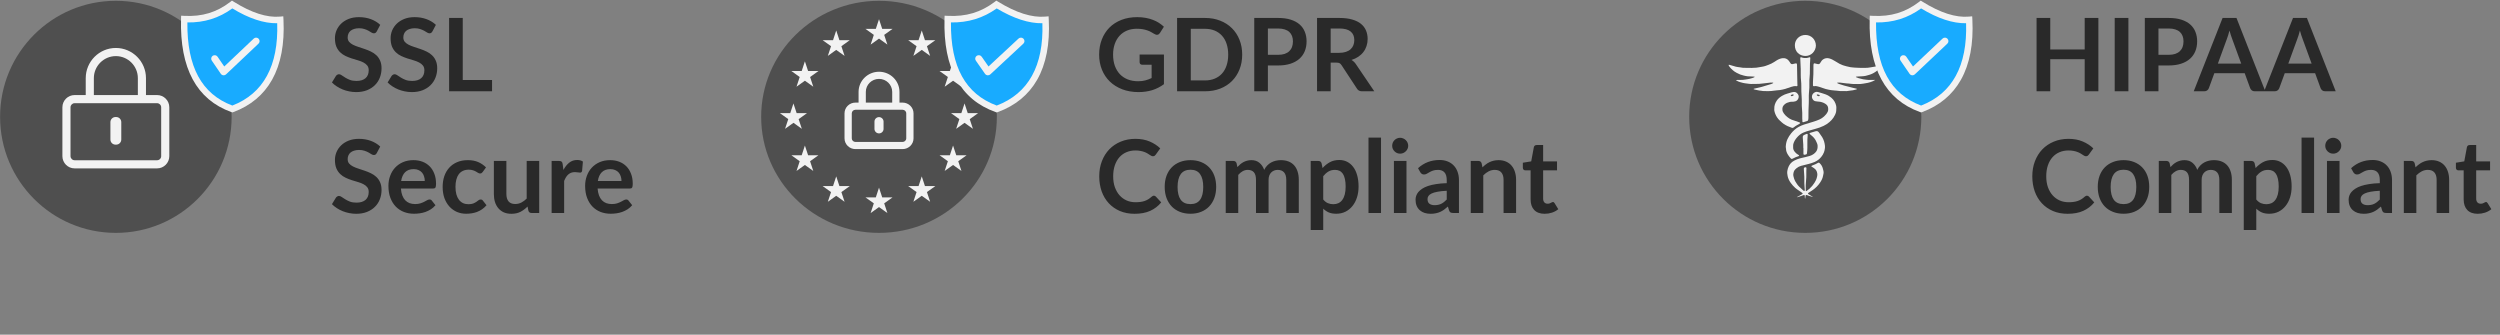
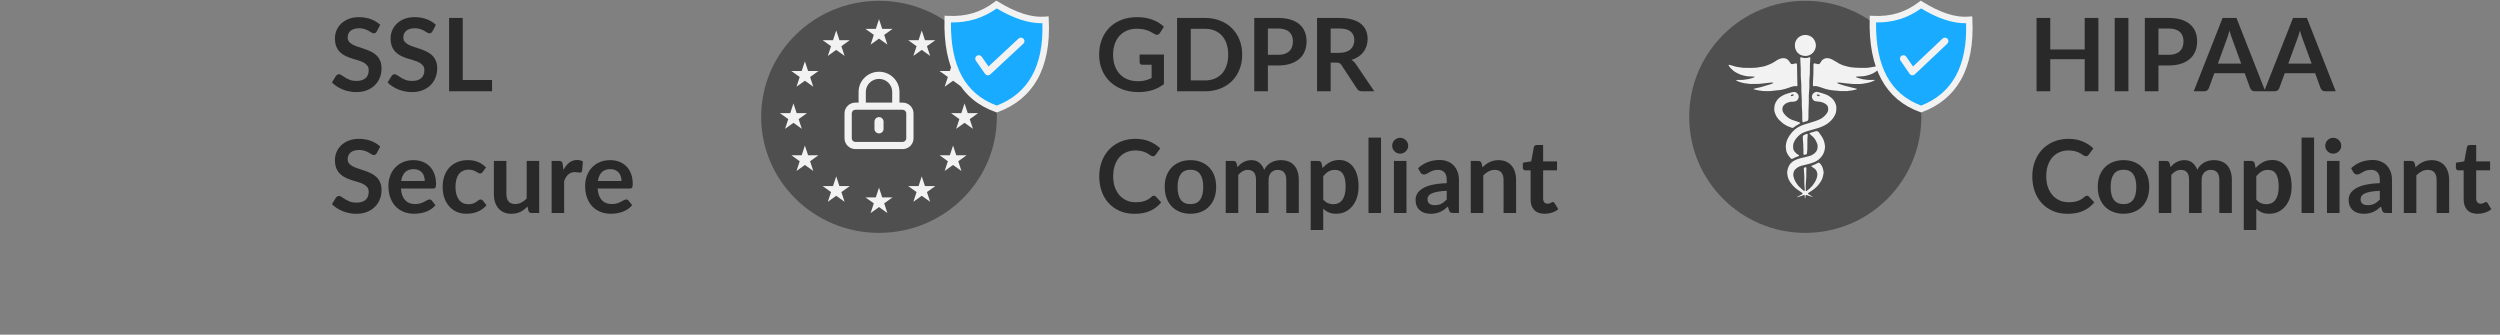
<svg xmlns="http://www.w3.org/2000/svg" width="493" height="66" viewBox="0 0 493 66" fill="none">
  <rect x="0" y="0" width="493" height="66" fill="#808080" stroke="none" />
  <g clip-path="url(#clip0_1128_1295)">
    <path d="M22.846 45.924C35.456 45.924 45.677 35.679 45.677 23.041C45.677 10.403 35.456 0.158 22.846 0.158C10.237 0.158 0.016 10.403 0.016 23.041C0.016 35.679 10.237 45.924 22.846 45.924Z" fill="#4F4F4F" />
    <path d="M30.987 18.746H28.786V15.412C28.786 12.129 26.121 9.459 22.846 9.459C19.571 9.459 16.907 12.13 16.907 15.412V18.746H14.706C13.385 18.746 12.305 19.829 12.305 21.153V30.798C12.305 32.121 13.385 33.205 14.706 33.205H30.985C32.306 33.205 33.387 32.121 33.387 30.798V21.153C33.388 19.829 32.307 18.746 30.987 18.746ZM18.508 15.412C18.508 13.015 20.455 11.064 22.846 11.064C25.238 11.064 27.185 13.015 27.185 15.412V18.746H18.508V15.412ZM31.787 30.798C31.787 31.232 31.421 31.599 30.987 31.599H14.706C14.272 31.599 13.906 31.232 13.906 30.798V21.153C13.906 20.718 14.272 20.351 14.706 20.351H30.985C31.419 20.351 31.785 20.718 31.785 21.153V30.798H31.787Z" fill="#F2F2F2" />
    <path d="M22.916 23.078H22.774C22.224 23.078 21.773 23.529 21.773 24.081V27.521C21.773 28.073 22.224 28.524 22.774 28.524H22.916C23.466 28.524 23.917 28.073 23.917 27.521V24.081C23.917 23.529 23.468 23.078 22.916 23.078Z" fill="#F2F2F2" />
    <path fill-rule="evenodd" clip-rule="evenodd" d="M45.784 0.894C49.325 3.109 52.525 4.157 55.27 3.91C55.751 13.482 52.169 19.136 45.821 21.497C39.69 19.288 36.065 13.878 36.334 3.765C39.558 3.932 42.72 3.244 45.784 0.894Z" fill="#18ABFF" />
    <path d="M45.822 22.176L45.607 22.098C38.775 19.637 35.443 13.463 35.701 3.748L35.718 3.094L36.364 3.127C39.854 3.307 42.726 2.437 45.4 0.386L45.745 0.121L46.114 0.352C49.585 2.524 52.647 3.507 55.213 3.275L55.867 3.216L55.901 3.878C56.139 8.654 55.384 12.64 53.655 15.725C51.991 18.693 49.428 20.837 46.038 22.097L45.822 22.176ZM36.952 4.424C36.861 13.167 39.765 18.535 45.816 20.816C51.956 18.435 54.929 12.977 54.666 4.582C52.063 4.632 49.096 3.653 45.816 1.661C43.189 3.569 40.276 4.478 36.952 4.424Z" fill="#F2F2F2" />
    <path d="M44.11 14.851C44.086 14.851 44.062 14.85 44.037 14.847C43.838 14.826 43.658 14.717 43.544 14.553L41.769 11.957C41.554 11.645 41.634 11.217 41.946 11.002C42.257 10.787 42.684 10.867 42.899 11.179L44.222 13.112L50.036 7.609C50.311 7.349 50.745 7.362 51.004 7.637C51.264 7.913 51.251 8.348 50.976 8.608L44.58 14.662C44.453 14.783 44.284 14.851 44.11 14.851Z" fill="#F2F2F2" />
  </g>
  <path d="M74.31 6.17C74.23 6.31 74.143 6.413 74.05 6.48C73.963 6.54 73.853 6.57 73.72 6.57C73.58 6.57 73.427 6.52 73.26 6.42C73.1 6.313 72.907 6.197 72.68 6.07C72.453 5.943 72.187 5.83 71.88 5.73C71.58 5.623 71.223 5.57 70.81 5.57C70.437 5.57 70.11 5.617 69.83 5.71C69.55 5.797 69.313 5.92 69.12 6.08C68.933 6.24 68.793 6.433 68.7 6.66C68.607 6.88 68.56 7.123 68.56 7.39C68.56 7.73 68.653 8.013 68.84 8.24C69.033 8.467 69.287 8.66 69.6 8.82C69.913 8.98 70.27 9.123 70.67 9.25C71.07 9.377 71.48 9.513 71.9 9.66C72.32 9.8 72.73 9.967 73.13 10.16C73.53 10.347 73.887 10.587 74.2 10.88C74.513 11.167 74.763 11.52 74.95 11.94C75.143 12.36 75.24 12.87 75.24 13.47C75.24 14.123 75.127 14.737 74.9 15.31C74.68 15.877 74.353 16.373 73.92 16.8C73.493 17.22 72.97 17.553 72.35 17.8C71.73 18.04 71.02 18.16 70.22 18.16C69.76 18.16 69.307 18.113 68.86 18.02C68.413 17.933 67.983 17.807 67.57 17.64C67.163 17.473 66.78 17.273 66.42 17.04C66.06 16.807 65.74 16.547 65.46 16.26L66.25 14.97C66.317 14.877 66.403 14.8 66.51 14.74C66.617 14.673 66.73 14.64 66.85 14.64C67.017 14.64 67.197 14.71 67.39 14.85C67.583 14.983 67.813 15.133 68.08 15.3C68.347 15.467 68.657 15.62 69.01 15.76C69.37 15.893 69.8 15.96 70.3 15.96C71.067 15.96 71.66 15.78 72.08 15.42C72.5 15.053 72.71 14.53 72.71 13.85C72.71 13.47 72.613 13.16 72.42 12.92C72.233 12.68 71.983 12.48 71.67 12.32C71.357 12.153 71 12.013 70.6 11.9C70.2 11.787 69.793 11.663 69.38 11.53C68.967 11.397 68.56 11.237 68.16 11.05C67.76 10.863 67.403 10.62 67.09 10.32C66.777 10.02 66.523 9.647 66.33 9.2C66.143 8.747 66.05 8.19 66.05 7.53C66.05 7.003 66.153 6.49 66.36 5.99C66.573 5.49 66.88 5.047 67.28 4.66C67.68 4.273 68.173 3.963 68.76 3.73C69.347 3.497 70.02 3.38 70.78 3.38C71.633 3.38 72.42 3.513 73.14 3.78C73.86 4.047 74.473 4.42 74.98 4.9L74.31 6.17ZM85.287 6.17C85.207 6.31 85.12 6.413 85.027 6.48C84.94 6.54 84.83 6.57 84.697 6.57C84.557 6.57 84.403 6.52 84.237 6.42C84.077 6.313 83.883 6.197 83.657 6.07C83.43 5.943 83.163 5.83 82.857 5.73C82.557 5.623 82.2 5.57 81.787 5.57C81.413 5.57 81.087 5.617 80.807 5.71C80.527 5.797 80.29 5.92 80.097 6.08C79.91 6.24 79.77 6.433 79.677 6.66C79.583 6.88 79.537 7.123 79.537 7.39C79.537 7.73 79.63 8.013 79.817 8.24C80.01 8.467 80.263 8.66 80.577 8.82C80.89 8.98 81.247 9.123 81.647 9.25C82.047 9.377 82.457 9.513 82.877 9.66C83.297 9.8 83.707 9.967 84.107 10.16C84.507 10.347 84.863 10.587 85.177 10.88C85.49 11.167 85.74 11.52 85.927 11.94C86.12 12.36 86.217 12.87 86.217 13.47C86.217 14.123 86.103 14.737 85.877 15.31C85.657 15.877 85.33 16.373 84.897 16.8C84.47 17.22 83.947 17.553 83.327 17.8C82.707 18.04 81.997 18.16 81.197 18.16C80.737 18.16 80.283 18.113 79.837 18.02C79.39 17.933 78.96 17.807 78.547 17.64C78.14 17.473 77.757 17.273 77.397 17.04C77.037 16.807 76.717 16.547 76.437 16.26L77.227 14.97C77.293 14.877 77.38 14.8 77.487 14.74C77.593 14.673 77.707 14.64 77.827 14.64C77.993 14.64 78.173 14.71 78.367 14.85C78.56 14.983 78.79 15.133 79.057 15.3C79.323 15.467 79.633 15.62 79.987 15.76C80.347 15.893 80.777 15.96 81.277 15.96C82.043 15.96 82.637 15.78 83.057 15.42C83.477 15.053 83.687 14.53 83.687 13.85C83.687 13.47 83.59 13.16 83.397 12.92C83.21 12.68 82.96 12.48 82.647 12.32C82.333 12.153 81.977 12.013 81.577 11.9C81.177 11.787 80.77 11.663 80.357 11.53C79.943 11.397 79.537 11.237 79.137 11.05C78.737 10.863 78.38 10.62 78.067 10.32C77.753 10.02 77.5 9.647 77.307 9.2C77.12 8.747 77.027 8.19 77.027 7.53C77.027 7.003 77.13 6.49 77.337 5.99C77.55 5.49 77.857 5.047 78.257 4.66C78.657 4.273 79.15 3.963 79.737 3.73C80.323 3.497 80.997 3.38 81.757 3.38C82.61 3.38 83.397 3.513 84.117 3.78C84.837 4.047 85.45 4.42 85.957 4.9L85.287 6.17ZM97.033 15.78V18H88.563V3.54H91.253V15.78H97.033ZM74.31 30.17C74.23 30.31 74.143 30.413 74.05 30.48C73.963 30.54 73.853 30.57 73.72 30.57C73.58 30.57 73.427 30.52 73.26 30.42C73.1 30.313 72.907 30.197 72.68 30.07C72.453 29.943 72.187 29.83 71.88 29.73C71.58 29.623 71.223 29.57 70.81 29.57C70.437 29.57 70.11 29.617 69.83 29.71C69.55 29.797 69.313 29.92 69.12 30.08C68.933 30.24 68.793 30.433 68.7 30.66C68.607 30.88 68.56 31.123 68.56 31.39C68.56 31.73 68.653 32.013 68.84 32.24C69.033 32.467 69.287 32.66 69.6 32.82C69.913 32.98 70.27 33.123 70.67 33.25C71.07 33.377 71.48 33.513 71.9 33.66C72.32 33.8 72.73 33.967 73.13 34.16C73.53 34.347 73.887 34.587 74.2 34.88C74.513 35.167 74.763 35.52 74.95 35.94C75.143 36.36 75.24 36.87 75.24 37.47C75.24 38.123 75.127 38.737 74.9 39.31C74.68 39.877 74.353 40.373 73.92 40.8C73.493 41.22 72.97 41.553 72.35 41.8C71.73 42.04 71.02 42.16 70.22 42.16C69.76 42.16 69.307 42.113 68.86 42.02C68.413 41.933 67.983 41.807 67.57 41.64C67.163 41.473 66.78 41.273 66.42 41.04C66.06 40.807 65.74 40.547 65.46 40.26L66.25 38.97C66.317 38.877 66.403 38.8 66.51 38.74C66.617 38.673 66.73 38.64 66.85 38.64C67.017 38.64 67.197 38.71 67.39 38.85C67.583 38.983 67.813 39.133 68.08 39.3C68.347 39.467 68.657 39.62 69.01 39.76C69.37 39.893 69.8 39.96 70.3 39.96C71.067 39.96 71.66 39.78 72.08 39.42C72.5 39.053 72.71 38.53 72.71 37.85C72.71 37.47 72.613 37.16 72.42 36.92C72.233 36.68 71.983 36.48 71.67 36.32C71.357 36.153 71 36.013 70.6 35.9C70.2 35.787 69.793 35.663 69.38 35.53C68.967 35.397 68.56 35.237 68.16 35.05C67.76 34.863 67.403 34.62 67.09 34.32C66.777 34.02 66.523 33.647 66.33 33.2C66.143 32.747 66.05 32.19 66.05 31.53C66.05 31.003 66.153 30.49 66.36 29.99C66.573 29.49 66.88 29.047 67.28 28.66C67.68 28.273 68.173 27.963 68.76 27.73C69.347 27.497 70.02 27.38 70.78 27.38C71.633 27.38 72.42 27.513 73.14 27.78C73.86 28.047 74.473 28.42 74.98 28.9L74.31 30.17ZM83.767 35.69C83.767 35.37 83.721 35.07 83.627 34.79C83.541 34.503 83.407 34.253 83.228 34.04C83.047 33.827 82.817 33.66 82.537 33.54C82.264 33.413 81.944 33.35 81.578 33.35C80.864 33.35 80.301 33.553 79.888 33.96C79.481 34.367 79.221 34.943 79.108 35.69H83.767ZM79.058 37.18C79.097 37.707 79.191 38.163 79.338 38.55C79.484 38.93 79.677 39.247 79.918 39.5C80.157 39.747 80.441 39.933 80.767 40.06C81.101 40.18 81.468 40.24 81.868 40.24C82.267 40.24 82.611 40.193 82.897 40.1C83.191 40.007 83.444 39.903 83.657 39.79C83.877 39.677 84.067 39.573 84.228 39.48C84.394 39.387 84.554 39.34 84.707 39.34C84.914 39.34 85.067 39.417 85.168 39.57L85.877 40.47C85.604 40.79 85.297 41.06 84.957 41.28C84.618 41.493 84.261 41.667 83.888 41.8C83.521 41.927 83.144 42.017 82.757 42.07C82.377 42.123 82.007 42.15 81.647 42.15C80.934 42.15 80.271 42.033 79.657 41.8C79.044 41.56 78.511 41.21 78.058 40.75C77.604 40.283 77.248 39.71 76.987 39.03C76.728 38.343 76.597 37.55 76.597 36.65C76.597 35.95 76.711 35.293 76.938 34.68C77.164 34.06 77.487 33.523 77.907 33.07C78.334 32.61 78.851 32.247 79.457 31.98C80.071 31.713 80.761 31.58 81.528 31.58C82.174 31.58 82.771 31.683 83.317 31.89C83.864 32.097 84.334 32.4 84.728 32.8C85.121 33.193 85.427 33.68 85.647 34.26C85.874 34.833 85.987 35.49 85.987 36.23C85.987 36.603 85.948 36.857 85.868 36.99C85.787 37.117 85.634 37.18 85.407 37.18H79.058ZM95.191 33.91C95.118 34.003 95.044 34.077 94.971 34.13C94.904 34.183 94.804 34.21 94.671 34.21C94.544 34.21 94.421 34.173 94.301 34.1C94.181 34.02 94.038 33.933 93.871 33.84C93.704 33.74 93.504 33.653 93.271 33.58C93.044 33.5 92.761 33.46 92.421 33.46C91.988 33.46 91.608 33.54 91.281 33.7C90.954 33.853 90.681 34.077 90.461 34.37C90.248 34.663 90.088 35.02 89.981 35.44C89.874 35.853 89.821 36.323 89.821 36.85C89.821 37.397 89.878 37.883 89.991 38.31C90.111 38.737 90.281 39.097 90.501 39.39C90.721 39.677 90.988 39.897 91.301 40.05C91.614 40.197 91.968 40.27 92.361 40.27C92.754 40.27 93.071 40.223 93.311 40.13C93.558 40.03 93.764 39.923 93.931 39.81C94.098 39.69 94.241 39.583 94.361 39.49C94.488 39.39 94.628 39.34 94.781 39.34C94.981 39.34 95.131 39.417 95.231 39.57L95.941 40.47C95.668 40.79 95.371 41.06 95.051 41.28C94.731 41.493 94.398 41.667 94.051 41.8C93.711 41.927 93.358 42.017 92.991 42.07C92.631 42.123 92.271 42.15 91.911 42.15C91.278 42.15 90.681 42.033 90.121 41.8C89.561 41.56 89.071 41.213 88.651 40.76C88.231 40.307 87.898 39.753 87.651 39.1C87.411 38.44 87.291 37.69 87.291 36.85C87.291 36.097 87.398 35.4 87.611 34.76C87.831 34.113 88.151 33.557 88.571 33.09C88.991 32.617 89.511 32.247 90.131 31.98C90.751 31.713 91.464 31.58 92.271 31.58C93.038 31.58 93.708 31.703 94.281 31.95C94.861 32.197 95.381 32.55 95.841 33.01L95.191 33.91ZM106.33 31.74V42H104.82C104.493 42 104.286 41.85 104.2 41.55L104.03 40.73C103.61 41.157 103.146 41.503 102.64 41.77C102.133 42.03 101.536 42.16 100.85 42.16C100.29 42.16 99.793 42.067 99.359 41.88C98.933 41.687 98.573 41.417 98.279 41.07C97.986 40.723 97.763 40.313 97.609 39.84C97.463 39.36 97.389 38.833 97.389 38.26V31.74H99.859V38.26C99.859 38.887 100.003 39.373 100.29 39.72C100.583 40.06 101.02 40.23 101.6 40.23C102.026 40.23 102.426 40.137 102.8 39.95C103.173 39.757 103.526 39.493 103.86 39.16V31.74H106.33ZM111.109 33.52C111.429 32.907 111.809 32.427 112.249 32.08C112.689 31.727 113.209 31.55 113.809 31.55C114.282 31.55 114.662 31.653 114.949 31.86L114.789 33.71C114.755 33.83 114.705 33.917 114.639 33.97C114.579 34.017 114.495 34.04 114.389 34.04C114.289 34.04 114.139 34.023 113.939 33.99C113.745 33.957 113.555 33.94 113.369 33.94C113.095 33.94 112.852 33.98 112.639 34.06C112.425 34.14 112.232 34.257 112.059 34.41C111.892 34.557 111.742 34.737 111.609 34.95C111.482 35.163 111.362 35.407 111.249 35.68V42H108.779V31.74H110.229C110.482 31.74 110.659 31.787 110.759 31.88C110.859 31.967 110.925 32.127 110.959 32.36L111.109 33.52ZM122.557 35.69C122.557 35.37 122.51 35.07 122.417 34.79C122.33 34.503 122.197 34.253 122.017 34.04C121.837 33.827 121.607 33.66 121.327 33.54C121.053 33.413 120.733 33.35 120.367 33.35C119.653 33.35 119.09 33.553 118.677 33.96C118.27 34.367 118.01 34.943 117.897 35.69H122.557ZM117.847 37.18C117.887 37.707 117.98 38.163 118.127 38.55C118.273 38.93 118.467 39.247 118.707 39.5C118.947 39.747 119.23 39.933 119.557 40.06C119.89 40.18 120.257 40.24 120.657 40.24C121.057 40.24 121.4 40.193 121.687 40.1C121.98 40.007 122.233 39.903 122.447 39.79C122.667 39.677 122.857 39.573 123.017 39.48C123.183 39.387 123.343 39.34 123.497 39.34C123.703 39.34 123.857 39.417 123.957 39.57L124.667 40.47C124.393 40.79 124.087 41.06 123.747 41.28C123.407 41.493 123.05 41.667 122.677 41.8C122.31 41.927 121.933 42.017 121.547 42.07C121.167 42.123 120.797 42.15 120.437 42.15C119.723 42.15 119.06 42.033 118.447 41.8C117.833 41.56 117.3 41.21 116.847 40.75C116.393 40.283 116.037 39.71 115.777 39.03C115.517 38.343 115.387 37.55 115.387 36.65C115.387 35.95 115.5 35.293 115.727 34.68C115.953 34.06 116.277 33.523 116.697 33.07C117.123 32.61 117.64 32.247 118.247 31.98C118.86 31.713 119.55 31.58 120.317 31.58C120.963 31.58 121.56 31.683 122.107 31.89C122.653 32.097 123.123 32.4 123.517 32.8C123.91 33.193 124.217 33.68 124.437 34.26C124.663 34.833 124.777 35.49 124.777 36.23C124.777 36.603 124.737 36.857 124.657 36.99C124.577 37.117 124.423 37.18 124.197 37.18H117.847Z" fill="#292929" />
  <g clip-path="url(#clip1_1128_1295)">
    <path d="M173.34 45.924C186.174 45.924 196.579 35.679 196.579 23.041C196.579 10.403 186.174 0.158 173.34 0.158C160.506 0.158 150.102 10.403 150.102 23.041C150.102 35.679 160.506 45.924 173.34 45.924Z" fill="#4F4F4F" />
    <path d="M173.341 3.783L172.71 5.694H170.664L172.318 6.878L171.687 8.795L173.341 7.613L174.994 8.795L174.364 6.878L176.011 5.694H173.971L173.341 3.783Z" fill="#F2F2F2" />
    <path d="M164.904 6.008L164.272 7.927H162.227L163.881 9.109L163.249 11.021L164.897 9.839L166.551 11.021L165.919 9.109L167.574 7.927H165.534L164.904 6.008Z" fill="#F2F2F2" />
    <path d="M181.771 6.008L181.139 7.927H179.094L180.748 9.109L180.117 11.021L181.771 9.839L183.424 11.021L182.792 9.109L184.447 7.927H182.401L181.771 6.008Z" fill="#F2F2F2" />
    <path d="M158.725 12.094L158.095 14.005H156.055L157.702 15.187L157.072 17.099L158.725 15.917L160.379 17.099L159.748 15.187L161.4 14.005H159.356L158.725 12.094Z" fill="#F2F2F2" />
    <path d="M187.943 12.094L187.312 14.005H185.273L186.921 15.181L186.289 17.099L187.943 15.917L189.596 17.099L188.966 15.187L190.619 14.005H188.573L187.943 12.094Z" fill="#F2F2F2" />
    <path d="M156.467 20.398L155.837 22.309H153.797L155.445 23.491L154.814 25.403L156.474 24.221L158.121 25.403L157.49 23.491L159.144 22.309H157.098L156.467 20.398Z" fill="#F2F2F2" />
    <path d="M190.209 20.398L189.578 22.309H187.539L189.186 23.491L188.555 25.403L190.209 24.221L191.862 25.403L191.232 23.497L192.885 22.309H190.839L190.209 20.398Z" fill="#F2F2F2" />
    <path d="M158.725 28.702L158.095 30.613H156.055L157.702 31.795L157.072 33.712L158.725 32.531L160.379 33.712L159.748 31.795L161.4 30.613H159.356L158.725 28.702Z" fill="#F2F2F2" />
    <path d="M187.943 28.702L187.312 30.613H185.273L186.921 31.795L186.289 33.712L187.943 32.531L189.596 33.712L188.966 31.795L190.619 30.613H188.573L187.943 28.702Z" fill="#F2F2F2" />
    <path d="M164.904 34.78L164.272 36.697H162.227L163.881 37.879L163.249 39.791L164.902 38.609L166.551 39.791L165.919 37.879L167.574 36.697H165.534L164.904 34.78Z" fill="#F2F2F2" />
    <path d="M181.771 34.78L181.139 36.697H179.094L180.748 37.873L180.117 39.791L181.771 38.609L183.424 39.791L182.792 37.873L184.447 36.697H182.401L181.771 34.78Z" fill="#F2F2F2" />
    <path d="M173.341 37.005L172.71 38.923H170.664L172.318 40.099L171.687 42.016L173.341 40.834L174.994 42.016L174.363 40.099L176.01 38.923H173.971L173.341 37.005Z" fill="#F2F2F2" />
    <path d="M177.998 20.233H177.376V18.119C177.376 15.928 175.566 14.148 173.343 14.148C171.12 14.148 169.31 15.93 169.31 18.119V20.233H168.688C167.506 20.233 166.539 21.185 166.539 22.349V27.286C166.539 28.45 167.506 29.402 168.688 29.402H177.999C179.18 29.402 180.148 28.45 180.148 27.286V22.349C180.146 21.185 179.179 20.233 177.998 20.233ZM170.74 18.119C170.74 16.706 171.908 15.557 173.342 15.557C174.776 15.557 175.943 16.706 175.943 18.119V20.233H170.742V18.119H170.74ZM178.713 27.286C178.713 27.669 178.385 27.991 177.998 27.991H168.686C168.298 27.991 167.97 27.668 167.97 27.286V22.349C167.97 21.966 168.299 21.644 168.686 21.644H177.998C178.386 21.644 178.713 21.968 178.713 22.349V27.286Z" fill="#F2F2F2" />
    <path d="M173.341 23.093C172.848 23.093 172.445 23.489 172.445 23.975V25.425C172.445 25.91 172.848 26.307 173.341 26.307C173.834 26.307 174.237 25.91 174.237 25.425V23.975C174.235 23.489 173.832 23.093 173.341 23.093Z" fill="#F2F2F2" />
    <path fill-rule="evenodd" clip-rule="evenodd" d="M196.516 0.894C200.12 3.109 203.377 4.157 206.171 3.91C206.66 13.482 203.014 19.136 196.553 21.497C190.313 19.288 186.623 13.878 186.897 3.765C190.177 3.932 193.396 3.244 196.516 0.894Z" fill="#18ABFF" />
    <path d="M196.558 22.176L196.339 22.098C189.385 19.637 185.994 13.463 186.256 3.748L186.274 3.094L186.931 3.127C190.484 3.307 193.406 2.437 196.128 0.386L196.479 0.121L196.855 0.352C200.388 2.524 203.505 3.507 206.116 3.275L206.782 3.216L206.816 3.878C207.059 8.654 206.291 12.64 204.531 15.725C202.836 18.693 200.228 20.837 196.778 22.097L196.558 22.176ZM187.529 4.424C187.436 13.167 190.392 18.535 196.552 20.816C202.801 18.435 205.828 12.977 205.559 4.582C202.911 4.632 199.891 3.653 196.552 1.661C193.878 3.569 190.912 4.478 187.529 4.424Z" fill="#F2F2F2" />
-     <path d="M194.818 14.851C194.794 14.851 194.77 14.85 194.744 14.847C194.541 14.826 194.358 14.717 194.242 14.553L192.435 11.957C192.217 11.645 192.298 11.217 192.615 11.002C192.932 10.787 193.367 10.867 193.585 11.179L194.932 13.112L200.85 7.609C201.13 7.349 201.571 7.362 201.835 7.637C202.1 7.913 202.087 8.348 201.807 8.608L195.297 14.662C195.167 14.783 194.995 14.851 194.818 14.851Z" fill="#F2F2F2" />
+     <path d="M194.818 14.851C194.794 14.851 194.77 14.85 194.744 14.847C194.541 14.826 194.358 14.717 194.242 14.553L192.435 11.957C192.217 11.645 192.298 11.217 192.615 11.002C192.932 10.787 193.367 10.867 193.585 11.179L194.932 13.112L200.85 7.609C201.13 7.349 201.571 7.362 201.835 7.637C202.1 7.913 202.087 8.348 201.807 8.608L195.297 14.662C195.167 14.783 194.995 14.851 194.818 14.851" fill="#F2F2F2" />
  </g>
  <path d="M229.53 10.75V16.6C228.797 17.14 228.013 17.537 227.18 17.79C226.353 18.037 225.467 18.16 224.52 18.16C223.34 18.16 222.27 17.977 221.31 17.61C220.357 17.243 219.54 16.733 218.86 16.08C218.187 15.427 217.667 14.647 217.3 13.74C216.933 12.833 216.75 11.843 216.75 10.77C216.75 9.683 216.927 8.687 217.28 7.78C217.633 6.873 218.133 6.093 218.78 5.44C219.433 4.787 220.223 4.28 221.15 3.92C222.077 3.56 223.117 3.38 224.27 3.38C224.857 3.38 225.403 3.427 225.91 3.52C226.423 3.613 226.897 3.743 227.33 3.91C227.77 4.07 228.17 4.267 228.53 4.5C228.89 4.733 229.22 4.99 229.52 5.27L228.75 6.49C228.63 6.683 228.473 6.803 228.28 6.85C228.087 6.89 227.877 6.84 227.65 6.7C227.43 6.573 227.21 6.447 226.99 6.32C226.77 6.193 226.523 6.083 226.25 5.99C225.983 5.897 225.68 5.82 225.34 5.76C225.007 5.7 224.62 5.67 224.18 5.67C223.467 5.67 222.82 5.79 222.24 6.03C221.667 6.27 221.177 6.613 220.77 7.06C220.363 7.507 220.05 8.043 219.83 8.67C219.61 9.297 219.5 9.997 219.5 10.77C219.5 11.597 219.617 12.337 219.85 12.99C220.09 13.637 220.423 14.187 220.85 14.64C221.283 15.087 221.803 15.43 222.41 15.67C223.017 15.903 223.693 16.02 224.44 16.02C224.973 16.02 225.45 15.963 225.87 15.85C226.29 15.737 226.7 15.583 227.1 15.39V12.77H225.28C225.107 12.77 224.97 12.723 224.87 12.63C224.777 12.53 224.73 12.41 224.73 12.27V10.75H229.53ZM244.962 10.77C244.962 11.83 244.785 12.803 244.432 13.69C244.078 14.577 243.582 15.34 242.942 15.98C242.302 16.62 241.532 17.117 240.632 17.47C239.732 17.823 238.732 18 237.632 18H232.122V3.54H237.632C238.732 3.54 239.732 3.72 240.632 4.08C241.532 4.433 242.302 4.93 242.942 5.57C243.582 6.203 244.078 6.963 244.432 7.85C244.785 8.737 244.962 9.71 244.962 10.77ZM242.202 10.77C242.202 9.977 242.095 9.267 241.882 8.64C241.675 8.007 241.372 7.473 240.972 7.04C240.578 6.6 240.098 6.263 239.532 6.03C238.972 5.797 238.338 5.68 237.632 5.68H234.822V15.86H237.632C238.338 15.86 238.972 15.743 239.532 15.51C240.098 15.277 240.578 14.943 240.972 14.51C241.372 14.07 241.675 13.537 241.882 12.91C242.095 12.277 242.202 11.563 242.202 10.77ZM252.037 10.81C252.53 10.81 252.96 10.75 253.327 10.63C253.693 10.503 253.997 10.327 254.237 10.1C254.483 9.867 254.667 9.587 254.787 9.26C254.907 8.927 254.967 8.557 254.967 8.15C254.967 7.763 254.907 7.413 254.787 7.1C254.667 6.787 254.487 6.52 254.247 6.3C254.007 6.08 253.703 5.913 253.337 5.8C252.97 5.68 252.537 5.62 252.037 5.62H250.027V10.81H252.037ZM252.037 3.54C253.003 3.54 253.84 3.653 254.547 3.88C255.253 4.107 255.837 4.423 256.297 4.83C256.757 5.237 257.097 5.723 257.317 6.29C257.543 6.857 257.657 7.477 257.657 8.15C257.657 8.85 257.54 9.493 257.307 10.08C257.073 10.66 256.723 11.16 256.257 11.58C255.79 12 255.203 12.327 254.497 12.56C253.797 12.793 252.977 12.91 252.037 12.91H250.027V18H247.337V3.54H252.037ZM264.089 10.42C264.596 10.42 265.036 10.357 265.409 10.23C265.789 10.103 266.099 9.93 266.339 9.71C266.586 9.483 266.769 9.217 266.889 8.91C267.009 8.603 267.069 8.267 267.069 7.9C267.069 7.167 266.826 6.603 266.339 6.21C265.859 5.817 265.123 5.62 264.129 5.62H262.409V10.42H264.089ZM271.009 18H268.579C268.119 18 267.786 17.82 267.579 17.46L264.539 12.83C264.426 12.657 264.299 12.533 264.159 12.46C264.026 12.387 263.826 12.35 263.559 12.35H262.409V18H259.719V3.54H264.129C265.109 3.54 265.949 3.643 266.649 3.85C267.356 4.05 267.933 4.333 268.379 4.7C268.833 5.067 269.166 5.507 269.379 6.02C269.593 6.527 269.699 7.087 269.699 7.7C269.699 8.187 269.626 8.647 269.479 9.08C269.339 9.513 269.133 9.907 268.859 10.26C268.593 10.613 268.259 10.923 267.859 11.19C267.466 11.457 267.016 11.667 266.509 11.82C266.683 11.92 266.843 12.04 266.989 12.18C267.136 12.313 267.269 12.473 267.389 12.66L271.009 18ZM227.54 38.59C227.687 38.59 227.817 38.647 227.93 38.76L228.99 39.91C228.403 40.637 227.68 41.193 226.82 41.58C225.967 41.967 224.94 42.16 223.74 42.16C222.667 42.16 221.7 41.977 220.84 41.61C219.987 41.243 219.257 40.733 218.65 40.08C218.043 39.427 217.577 38.647 217.25 37.74C216.93 36.833 216.77 35.843 216.77 34.77C216.77 33.683 216.943 32.69 217.29 31.79C217.637 30.883 218.123 30.103 218.75 29.45C219.383 28.797 220.137 28.29 221.01 27.93C221.883 27.563 222.85 27.38 223.91 27.38C224.963 27.38 225.897 27.553 226.71 27.9C227.53 28.247 228.227 28.7 228.8 29.26L227.9 30.51C227.847 30.59 227.777 30.66 227.69 30.72C227.61 30.78 227.497 30.81 227.35 30.81C227.25 30.81 227.147 30.783 227.04 30.73C226.933 30.67 226.817 30.6 226.69 30.52C226.563 30.433 226.417 30.34 226.25 30.24C226.083 30.14 225.89 30.05 225.67 29.97C225.45 29.883 225.193 29.813 224.9 29.76C224.613 29.7 224.28 29.67 223.9 29.67C223.253 29.67 222.66 29.787 222.12 30.02C221.587 30.247 221.127 30.58 220.74 31.02C220.353 31.453 220.053 31.987 219.84 32.62C219.627 33.247 219.52 33.963 219.52 34.77C219.52 35.583 219.633 36.307 219.86 36.94C220.093 37.573 220.407 38.107 220.8 38.54C221.193 38.973 221.657 39.307 222.19 39.54C222.723 39.767 223.297 39.88 223.91 39.88C224.277 39.88 224.607 39.86 224.9 39.82C225.2 39.78 225.473 39.717 225.72 39.63C225.973 39.543 226.21 39.433 226.43 39.3C226.657 39.16 226.88 38.99 227.1 38.79C227.167 38.73 227.237 38.683 227.31 38.65C227.383 38.61 227.46 38.59 227.54 38.59ZM234.768 31.58C235.528 31.58 236.218 31.703 236.838 31.95C237.464 32.197 237.998 32.547 238.438 33C238.884 33.453 239.228 34.007 239.468 34.66C239.708 35.313 239.828 36.043 239.828 36.85C239.828 37.663 239.708 38.397 239.468 39.05C239.228 39.703 238.884 40.26 238.438 40.72C237.998 41.18 237.464 41.533 236.838 41.78C236.218 42.027 235.528 42.15 234.768 42.15C234.001 42.15 233.304 42.027 232.678 41.78C232.051 41.533 231.514 41.18 231.068 40.72C230.628 40.26 230.284 39.703 230.038 39.05C229.798 38.397 229.678 37.663 229.678 36.85C229.678 36.043 229.798 35.313 230.038 34.66C230.284 34.007 230.628 33.453 231.068 33C231.514 32.547 232.051 32.197 232.678 31.95C233.304 31.703 234.001 31.58 234.768 31.58ZM234.768 40.25C235.621 40.25 236.251 39.963 236.658 39.39C237.071 38.817 237.278 37.977 237.278 36.87C237.278 35.763 237.071 34.92 236.658 34.34C236.251 33.76 235.621 33.47 234.768 33.47C233.901 33.47 233.258 33.763 232.838 34.35C232.424 34.93 232.218 35.77 232.218 36.87C232.218 37.97 232.424 38.81 232.838 39.39C233.258 39.963 233.901 40.25 234.768 40.25ZM241.712 42V31.74H243.222C243.542 31.74 243.752 31.89 243.852 32.19L244.012 32.95C244.192 32.75 244.379 32.567 244.572 32.4C244.772 32.233 244.982 32.09 245.202 31.97C245.429 31.85 245.669 31.757 245.922 31.69C246.182 31.617 246.466 31.58 246.772 31.58C247.419 31.58 247.949 31.757 248.362 32.11C248.782 32.457 249.096 32.92 249.302 33.5C249.462 33.16 249.662 32.87 249.902 32.63C250.142 32.383 250.406 32.183 250.692 32.03C250.979 31.877 251.282 31.763 251.602 31.69C251.929 31.617 252.256 31.58 252.582 31.58C253.149 31.58 253.652 31.667 254.092 31.84C254.532 32.013 254.902 32.267 255.202 32.6C255.502 32.933 255.729 33.34 255.882 33.82C256.042 34.3 256.122 34.85 256.122 35.47V42H253.652V35.47C253.652 34.817 253.509 34.327 253.222 34C252.936 33.667 252.516 33.5 251.962 33.5C251.709 33.5 251.472 33.543 251.252 33.63C251.039 33.717 250.849 33.843 250.682 34.01C250.522 34.17 250.396 34.373 250.302 34.62C250.209 34.867 250.162 35.15 250.162 35.47V42H247.682V35.47C247.682 34.783 247.542 34.283 247.262 33.97C246.989 33.657 246.586 33.5 246.052 33.5C245.692 33.5 245.356 33.59 245.042 33.77C244.736 33.943 244.449 34.183 244.182 34.49V42H241.712ZM260.94 39.34C261.22 39.68 261.523 39.92 261.85 40.06C262.183 40.2 262.543 40.27 262.93 40.27C263.303 40.27 263.64 40.2 263.94 40.06C264.24 39.92 264.493 39.707 264.7 39.42C264.913 39.133 265.077 38.773 265.19 38.34C265.303 37.9 265.36 37.383 265.36 36.79C265.36 36.19 265.31 35.683 265.21 35.27C265.117 34.85 264.98 34.51 264.8 34.25C264.62 33.99 264.4 33.8 264.14 33.68C263.887 33.56 263.597 33.5 263.27 33.5C262.757 33.5 262.32 33.61 261.96 33.83C261.6 34.043 261.26 34.347 260.94 34.74V39.34ZM260.81 33.14C261.23 32.667 261.707 32.283 262.24 31.99C262.773 31.697 263.4 31.55 264.12 31.55C264.68 31.55 265.19 31.667 265.65 31.9C266.117 32.133 266.517 32.473 266.85 32.92C267.19 33.36 267.45 33.907 267.63 34.56C267.817 35.207 267.91 35.95 267.91 36.79C267.91 37.557 267.807 38.267 267.6 38.92C267.393 39.573 267.097 40.14 266.71 40.62C266.33 41.1 265.867 41.477 265.32 41.75C264.78 42.017 264.173 42.15 263.5 42.15C262.927 42.15 262.437 42.063 262.03 41.89C261.623 41.71 261.26 41.463 260.94 41.15V45.35H258.47V31.74H259.98C260.3 31.74 260.51 31.89 260.61 32.19L260.81 33.14ZM272.337 27.14V42H269.867V27.14H272.337ZM277.358 31.74V42H274.878V31.74H277.358ZM277.698 28.75C277.698 28.963 277.655 29.163 277.568 29.35C277.481 29.537 277.365 29.7 277.218 29.84C277.078 29.98 276.911 30.093 276.718 30.18C276.525 30.26 276.318 30.3 276.098 30.3C275.885 30.3 275.681 30.26 275.488 30.18C275.301 30.093 275.138 29.98 274.998 29.84C274.858 29.7 274.745 29.537 274.658 29.35C274.578 29.163 274.538 28.963 274.538 28.75C274.538 28.53 274.578 28.323 274.658 28.13C274.745 27.937 274.858 27.77 274.998 27.63C275.138 27.49 275.301 27.38 275.488 27.3C275.681 27.213 275.885 27.17 276.098 27.17C276.318 27.17 276.525 27.213 276.718 27.3C276.911 27.38 277.078 27.49 277.218 27.63C277.365 27.77 277.481 27.937 277.568 28.13C277.655 28.323 277.698 28.53 277.698 28.75ZM285.296 37.62C284.583 37.653 283.983 37.717 283.496 37.81C283.01 37.897 282.62 38.01 282.326 38.15C282.033 38.29 281.823 38.453 281.696 38.64C281.57 38.827 281.506 39.03 281.506 39.25C281.506 39.683 281.633 39.993 281.886 40.18C282.146 40.367 282.483 40.46 282.896 40.46C283.403 40.46 283.84 40.37 284.206 40.19C284.58 40.003 284.943 39.723 285.296 39.35V37.62ZM279.636 33.17C280.816 32.09 282.236 31.55 283.896 31.55C284.496 31.55 285.033 31.65 285.506 31.85C285.98 32.043 286.38 32.317 286.706 32.67C287.033 33.017 287.28 33.433 287.446 33.92C287.62 34.407 287.706 34.94 287.706 35.52V42H286.586C286.353 42 286.173 41.967 286.046 41.9C285.92 41.827 285.82 41.683 285.746 41.47L285.526 40.73C285.266 40.963 285.013 41.17 284.766 41.35C284.52 41.523 284.263 41.67 283.996 41.79C283.73 41.91 283.443 42 283.136 42.06C282.836 42.127 282.503 42.16 282.136 42.16C281.703 42.16 281.303 42.103 280.936 41.99C280.57 41.87 280.253 41.693 279.986 41.46C279.72 41.227 279.513 40.937 279.366 40.59C279.22 40.243 279.146 39.84 279.146 39.38C279.146 39.12 279.19 38.863 279.276 38.61C279.363 38.35 279.503 38.103 279.696 37.87C279.896 37.637 280.153 37.417 280.466 37.21C280.78 37.003 281.163 36.823 281.616 36.67C282.076 36.517 282.61 36.393 283.216 36.3C283.823 36.2 284.516 36.14 285.296 36.12V35.52C285.296 34.833 285.15 34.327 284.856 34C284.563 33.667 284.14 33.5 283.586 33.5C283.186 33.5 282.853 33.547 282.586 33.64C282.326 33.733 282.096 33.84 281.896 33.96C281.696 34.073 281.513 34.177 281.346 34.27C281.186 34.363 281.006 34.41 280.806 34.41C280.633 34.41 280.486 34.367 280.366 34.28C280.246 34.187 280.15 34.08 280.076 33.96L279.636 33.17ZM292.343 33C292.549 32.793 292.766 32.603 292.993 32.43C293.226 32.25 293.469 32.1 293.723 31.98C293.983 31.853 294.259 31.757 294.553 31.69C294.846 31.617 295.166 31.58 295.513 31.58C296.073 31.58 296.569 31.677 297.003 31.87C297.436 32.057 297.796 32.323 298.083 32.67C298.376 33.01 298.596 33.42 298.743 33.9C298.896 34.373 298.973 34.897 298.973 35.47V42H296.503V35.47C296.503 34.843 296.359 34.36 296.073 34.02C295.786 33.673 295.349 33.5 294.763 33.5C294.336 33.5 293.936 33.597 293.563 33.79C293.189 33.983 292.836 34.247 292.503 34.58V42H290.033V31.74H291.543C291.863 31.74 292.073 31.89 292.173 32.19L292.343 33ZM304.605 42.16C303.712 42.16 303.025 41.91 302.545 41.41C302.072 40.903 301.835 40.207 301.835 39.32V33.59H300.785C300.652 33.59 300.538 33.547 300.445 33.46C300.352 33.373 300.305 33.243 300.305 33.07V32.09L301.955 31.82L302.475 29.02C302.508 28.887 302.572 28.783 302.665 28.71C302.758 28.637 302.878 28.6 303.025 28.6H304.305V31.83H307.045V33.59H304.305V39.15C304.305 39.47 304.382 39.72 304.535 39.9C304.695 40.08 304.912 40.17 305.185 40.17C305.338 40.17 305.465 40.153 305.565 40.12C305.672 40.08 305.762 40.04 305.835 40C305.915 39.96 305.985 39.923 306.045 39.89C306.105 39.85 306.165 39.83 306.225 39.83C306.298 39.83 306.358 39.85 306.405 39.89C306.452 39.923 306.502 39.977 306.555 40.05L307.295 41.25C306.935 41.55 306.522 41.777 306.055 41.93C305.588 42.083 305.105 42.16 304.605 42.16Z" fill="#292929" />
  <g clip-path="url(#clip2_1128_1295)">
    <path d="M355.998 45.924C368.638 45.924 378.886 35.679 378.886 23.041C378.886 10.403 368.638 0.158 355.998 0.158C343.357 0.158 333.109 10.403 333.109 23.041C333.109 35.679 343.357 45.924 355.998 45.924Z" fill="#4F4F4F" />
    <path d="M369.732 15.8C369.602 15.871 369.477 15.952 369.34 16.009C369.005 16.149 368.665 16.275 368.306 16.342C368.012 16.398 367.714 16.441 367.42 16.497C366.753 16.625 366.08 16.552 365.411 16.559C365.142 16.562 364.872 16.501 364.601 16.476C364.454 16.462 364.306 16.463 364.158 16.448C363.926 16.424 363.695 16.393 363.463 16.365C363.262 16.339 363.061 16.305 362.858 16.29C362.698 16.277 362.536 16.284 362.374 16.29C362.343 16.291 362.312 16.325 362.281 16.343C362.302 16.367 362.319 16.401 362.346 16.414C362.449 16.466 362.551 16.524 362.661 16.559C363.006 16.673 363.349 16.788 363.7 16.884C364.237 17.03 364.777 17.162 365.318 17.299C365.571 17.362 365.827 17.421 366.08 17.483C366.117 17.493 366.152 17.514 366.22 17.544C366.151 17.588 366.113 17.628 366.066 17.64C365.847 17.7 365.626 17.759 365.402 17.802C365.218 17.837 365.029 17.85 364.842 17.874C364.655 17.898 364.469 17.925 364.283 17.95C364.243 17.956 364.202 17.965 364.16 17.965C363.753 17.967 363.348 17.977 362.941 17.963C362.682 17.953 362.425 17.906 362.166 17.878C362.049 17.866 361.931 17.861 361.814 17.85C361.574 17.828 361.332 17.818 361.094 17.777C360.741 17.716 360.385 17.65 360.04 17.555C359.684 17.456 359.342 17.311 358.989 17.199C358.729 17.116 358.467 17.036 358.199 16.984C358.05 16.955 357.889 16.979 357.734 16.998C357.6 17.013 357.514 16.961 357.516 16.827C357.521 16.422 357.506 16.016 357.544 15.615C357.606 14.961 357.607 14.307 357.607 13.651C357.607 13.409 357.604 13.167 357.609 12.925C357.61 12.835 357.618 12.744 357.634 12.655C357.659 12.514 357.753 12.468 357.907 12.506C358.077 12.55 358.246 12.599 358.418 12.633C358.783 12.704 358.869 12.554 358.992 12.346C359.135 12.102 359.283 11.864 359.531 11.704C359.896 11.466 360.282 11.406 360.705 11.513C361.13 11.62 361.505 11.825 361.87 12.054C362.166 12.24 362.461 12.426 362.77 12.588C363.192 12.808 363.643 12.96 364.108 13.07C364.376 13.133 364.645 13.201 364.918 13.25C365.133 13.288 365.351 13.306 365.57 13.322C365.854 13.343 366.138 13.36 366.422 13.368C366.865 13.381 367.309 13.405 367.75 13.387C368.122 13.371 368.498 13.374 368.866 13.284C369.164 13.211 369.478 13.205 369.775 13.13C370.178 13.031 370.569 12.891 370.967 12.772C371.009 12.759 371.058 12.768 371.105 12.766C371.103 12.813 371.117 12.869 371.096 12.903C371.011 13.043 370.928 13.188 370.819 13.311C370.405 13.783 369.923 14.167 369.361 14.459C368.911 14.692 368.43 14.827 367.946 14.948C367.693 15.011 367.425 15.024 367.162 15.045C366.851 15.069 366.54 15.078 366.229 15.094C366.162 15.099 366.094 15.107 366.028 15.12C366.01 15.123 365.98 15.144 365.98 15.158C365.98 15.177 365.997 15.207 366.014 15.215C366.179 15.284 366.342 15.363 366.512 15.414C366.806 15.498 367.105 15.573 367.404 15.636C367.596 15.677 367.793 15.685 367.985 15.717C368.509 15.803 369.036 15.746 369.563 15.761C369.611 15.762 369.658 15.751 369.708 15.746C369.717 15.762 369.724 15.782 369.732 15.8Z" fill="#F2F2F2" />
    <path d="M345.817 17.53C345.854 17.514 345.888 17.494 345.926 17.485C346.417 17.369 346.913 17.269 347.399 17.136C348.043 16.959 348.682 16.757 349.321 16.559C349.435 16.524 349.539 16.459 349.646 16.404C349.668 16.393 349.692 16.362 349.692 16.341C349.692 16.324 349.657 16.293 349.636 16.293C349.481 16.285 349.326 16.269 349.173 16.282C348.9 16.306 348.627 16.348 348.356 16.38C348.087 16.413 347.817 16.441 347.547 16.47C347.321 16.494 347.096 16.532 346.871 16.539C346.348 16.556 345.824 16.567 345.301 16.56C345.039 16.556 344.776 16.51 344.514 16.475C344.254 16.441 343.991 16.414 343.735 16.354C343.279 16.247 342.823 16.136 342.422 15.875C342.394 15.857 342.369 15.832 342.318 15.788C342.449 15.777 342.545 15.763 342.642 15.76C342.855 15.756 343.071 15.753 343.285 15.76C343.579 15.77 343.867 15.74 344.156 15.69C344.433 15.64 344.716 15.618 344.987 15.546C345.326 15.457 345.675 15.387 345.983 15.206C345.999 15.196 346.011 15.183 346.037 15.164C346.011 15.145 345.995 15.12 345.973 15.118C345.876 15.107 345.778 15.097 345.679 15.093C345.322 15.076 344.963 15.075 344.609 15.043C344.367 15.02 344.129 14.96 343.891 14.908C343.408 14.801 342.95 14.629 342.516 14.395C342.222 14.236 341.942 14.056 341.689 13.831C341.433 13.605 341.197 13.364 340.998 13.087C340.95 13.021 340.912 12.947 340.883 12.87C340.862 12.817 340.883 12.766 340.953 12.775C341.031 12.785 341.108 12.8 341.184 12.823C341.561 12.932 341.934 13.06 342.314 13.153C342.583 13.219 342.863 13.239 343.138 13.28C343.313 13.307 343.487 13.333 343.662 13.361C343.684 13.364 343.707 13.371 343.729 13.371C344.299 13.38 344.868 13.394 345.437 13.392C345.748 13.391 346.061 13.368 346.37 13.346C346.508 13.336 346.645 13.301 346.781 13.278C347.01 13.241 347.241 13.208 347.469 13.163C347.686 13.121 347.907 13.087 348.114 13.014C348.522 12.869 348.934 12.723 349.322 12.534C349.674 12.363 350.002 12.138 350.334 11.925C350.703 11.689 351.102 11.519 351.533 11.471C352.024 11.417 352.45 11.592 352.761 11.99C352.888 12.152 352.993 12.33 353.11 12.501C353.187 12.613 353.351 12.674 353.487 12.641C353.691 12.593 353.894 12.537 354.099 12.501C354.313 12.463 354.359 12.56 354.371 12.802C354.392 13.252 354.39 13.702 354.397 14.153C354.404 14.597 354.413 15.04 354.42 15.481C354.427 15.86 354.434 16.237 354.444 16.615C354.445 16.674 354.455 16.735 354.465 16.794C354.483 16.905 354.39 17.02 354.282 17.001C353.908 16.933 353.556 17.02 353.208 17.139C352.819 17.271 352.435 17.419 352.039 17.532C351.699 17.63 351.348 17.704 350.998 17.758C350.603 17.817 350.197 17.812 349.805 17.883C349.158 18 348.506 17.964 347.857 17.964C347.656 17.964 347.455 17.915 347.252 17.89C347.14 17.876 347.026 17.873 346.915 17.852C346.632 17.797 346.351 17.738 346.069 17.674C345.982 17.655 345.9 17.615 345.814 17.586C345.813 17.566 345.816 17.548 345.817 17.53Z" fill="#F2F2F2" />
    <path d="M357.46 38.843C357.173 38.753 356.886 38.664 356.599 38.574C356.511 38.546 356.423 38.511 356.336 38.477C356.112 38.39 356.064 38.521 356.046 38.687C356.031 38.824 356.017 38.964 355.998 39.102C355.996 39.121 355.979 39.138 355.949 39.189C355.932 39.065 355.915 38.974 355.908 38.882C355.903 38.806 355.91 38.729 355.907 38.653C355.901 38.49 355.818 38.426 355.663 38.478C355.489 38.536 355.32 38.608 355.147 38.667C354.921 38.743 354.691 38.813 354.463 38.882C354.432 38.892 354.396 38.883 354.351 38.867C354.38 38.85 354.408 38.833 354.438 38.816C354.746 38.647 355.054 38.48 355.361 38.308C355.403 38.284 355.444 38.248 355.467 38.206C355.483 38.175 355.483 38.11 355.462 38.09C355.405 38.032 355.331 37.99 355.264 37.944C354.959 37.733 354.65 37.526 354.347 37.312C354.23 37.231 354.117 37.141 354.01 37.045C353.678 36.751 353.386 36.419 353.128 36.057C352.838 35.651 352.617 35.203 352.52 34.715C352.451 34.368 352.401 34.013 352.472 33.648C352.53 33.354 352.596 33.068 352.735 32.805C352.831 32.624 352.931 32.441 353.06 32.283C353.263 32.037 353.512 31.841 353.798 31.687C354.169 31.485 354.558 31.334 354.963 31.225C355.316 31.131 355.678 31.069 356.032 30.976C356.599 30.827 357.187 30.729 357.67 30.359C358.032 30.08 358.335 29.738 358.402 29.28C358.451 28.938 358.471 28.575 358.31 28.239C358.21 28.029 358.133 27.808 358.013 27.61C357.892 27.407 357.75 27.212 357.586 27.044C357.38 26.834 357.141 26.656 356.921 26.459C356.875 26.417 356.848 26.352 356.813 26.297C356.867 26.264 356.916 26.216 356.973 26.199C357.31 26.096 357.647 26.002 357.984 25.899C358.314 25.798 358.501 25.852 358.704 26.134C358.918 26.433 359.136 26.729 359.332 27.04C359.498 27.303 359.609 27.595 359.709 27.891C359.8 28.166 359.838 28.446 359.878 28.726C359.906 28.918 359.883 29.121 359.859 29.316C359.83 29.561 359.773 29.8 359.685 30.034C359.558 30.369 359.378 30.668 359.153 30.942C358.79 31.386 358.345 31.729 357.819 31.948C357.472 32.093 357.11 32.207 356.747 32.307C356.222 32.452 355.685 32.557 355.161 32.708C354.838 32.801 354.535 32.954 354.271 33.176C354.1 33.32 353.943 33.468 353.824 33.663C353.722 33.835 353.695 34.02 353.656 34.206C353.585 34.544 353.682 34.864 353.781 35.178C353.912 35.597 354.133 35.973 354.39 36.326C354.506 36.485 354.624 36.644 354.762 36.781C355.046 37.06 355.344 37.326 355.642 37.592C355.687 37.633 355.783 37.675 355.82 37.654C355.868 37.627 355.906 37.536 355.903 37.475C355.89 37.169 355.86 36.864 355.839 36.558C355.83 36.41 355.817 36.263 355.815 36.115C355.813 35.702 355.827 35.288 355.811 34.874C355.794 34.413 355.752 33.952 355.724 33.49C355.717 33.387 355.717 33.283 355.725 33.181C355.732 33.078 355.837 33.009 356.008 32.981C356.143 32.958 356.229 33.026 356.228 33.167C356.225 33.368 356.209 33.569 356.207 33.772C356.202 34.154 356.218 34.538 356.202 34.921C356.187 35.329 356.145 35.737 356.115 36.143C356.107 36.264 356.094 36.385 356.093 36.506C356.09 36.855 356.09 37.204 356.094 37.551C356.094 37.595 356.115 37.664 356.145 37.675C356.183 37.691 356.249 37.674 356.284 37.647C356.478 37.499 356.674 37.35 356.857 37.188C357.23 36.859 357.542 36.477 357.806 36.056C358.013 35.728 358.195 35.386 358.283 35.005C358.33 34.805 358.393 34.599 358.382 34.398C358.364 34.049 358.271 33.712 358.032 33.434C357.846 33.219 357.611 33.075 357.373 32.932C357.301 32.888 357.184 32.856 357.206 32.761C357.218 32.707 357.322 32.659 357.394 32.631C357.782 32.483 358.168 32.328 358.523 32.109C358.637 32.038 358.713 32.055 358.812 32.15C359.147 32.46 359.377 32.839 359.478 33.281C359.544 33.569 359.654 33.855 359.607 34.16C359.582 34.323 359.541 34.482 359.513 34.645C359.426 35.147 359.205 35.589 358.922 36.005C358.532 36.579 358.057 37.067 357.488 37.463C357.214 37.653 356.931 37.83 356.653 38.013C356.485 38.123 356.485 38.203 356.657 38.31C356.904 38.464 357.156 38.613 357.407 38.765C357.431 38.779 357.452 38.796 357.474 38.812C357.47 38.819 357.466 38.83 357.46 38.843Z" fill="#F2F2F2" />
    <path d="M355.406 23.56C355.406 23.128 355.417 22.698 355.403 22.266C355.386 21.794 355.34 21.321 355.316 20.848C355.305 20.626 355.317 20.402 355.313 20.18C355.307 19.824 355.321 19.467 355.286 19.115C355.214 18.389 355.227 17.662 355.22 16.933C355.217 16.603 355.212 16.271 355.172 15.943C355.078 15.175 355.123 14.404 355.106 13.636C355.099 13.29 355.077 12.945 355.061 12.599C355.046 12.239 355.027 11.877 355.016 11.516C355.009 11.298 355.081 11.242 355.278 11.322C355.608 11.456 355.953 11.458 356.296 11.433C356.468 11.42 356.636 11.349 356.804 11.299C356.917 11.267 356.993 11.312 356.99 11.432C356.982 11.704 356.963 11.977 356.947 12.25C356.941 12.345 356.925 12.439 356.924 12.533C356.914 13.217 356.917 13.902 356.897 14.585C356.886 14.975 356.84 15.362 356.81 15.752C356.806 15.805 356.809 15.858 356.809 15.912C356.809 16.372 356.82 16.832 356.804 17.291C356.792 17.668 356.745 18.045 356.717 18.422C356.706 18.581 356.695 18.739 356.695 18.9C356.692 19.375 356.714 19.851 356.689 20.325C356.638 21.315 356.613 22.307 356.622 23.299C356.623 23.41 356.593 23.522 356.578 23.634C356.561 23.753 356.493 23.826 356.378 23.861C356.132 23.936 355.887 24.018 355.639 24.092C355.504 24.133 355.43 24.074 355.428 23.93C355.427 23.808 355.428 23.686 355.428 23.563C355.421 23.56 355.414 23.56 355.406 23.56Z" fill="#F2F2F2" />
    <path d="M358.096 8.987C358.067 10.092 357.165 11.084 355.966 11.037C354.815 10.994 353.923 10.174 353.946 8.882C353.964 7.801 354.853 6.865 356.077 6.895C357.181 6.921 358.07 7.781 358.096 8.987Z" fill="#F2F2F2" />
    <path d="M355.61 29.173C355.61 28.982 355.62 28.79 355.609 28.599C355.585 28.176 355.547 27.754 355.52 27.33C355.51 27.174 355.495 27.011 355.527 26.862C355.546 26.776 355.643 26.686 355.727 26.638C355.886 26.548 356.058 26.482 356.229 26.417C356.384 26.36 356.488 26.431 356.481 26.594C356.466 26.908 356.438 27.22 356.417 27.534C356.414 27.565 356.415 27.596 356.415 27.626C356.415 28.135 356.424 28.644 356.412 29.153C356.404 29.498 356.387 29.844 356.339 30.184C356.31 30.395 356.284 30.433 355.99 30.494C355.947 30.502 355.902 30.509 355.858 30.516C355.729 30.538 355.636 30.463 355.636 30.328C355.634 29.942 355.636 29.557 355.636 29.173C355.626 29.173 355.619 29.173 355.61 29.173Z" fill="#F2F2F2" />
    <path d="M362.103 20.9C361.968 20.263 361.661 19.717 361.155 19.289C360.814 19.001 360.439 18.772 360.026 18.618C359.551 18.441 359.06 18.305 358.572 18.164C358.339 18.096 358.093 18.092 357.875 18.206C357.512 18.396 357.304 18.694 357.309 19.123C357.314 19.434 357.602 19.865 357.91 19.941C358.131 19.994 358.363 20.007 358.59 20.035C358.716 20.05 358.849 20.046 358.971 20.077C359.181 20.129 359.395 20.183 359.59 20.271C360.048 20.479 360.45 20.747 360.513 21.312C360.541 21.561 360.53 21.803 360.425 22.031C360.256 22.395 360.004 22.696 359.706 22.964C359.434 23.207 359.139 23.412 358.807 23.556C358.453 23.708 358.092 23.846 357.726 23.962C357.067 24.174 356.398 24.351 355.743 24.57C355.376 24.694 355.012 24.846 354.675 25.037C354.108 25.357 353.629 25.788 353.215 26.296C352.924 26.654 352.677 27.036 352.483 27.454C352.26 27.932 352.179 28.442 352.148 28.966C352.168 29.1 352.202 29.235 352.203 29.369C352.209 29.786 352.368 30.155 352.576 30.5C352.715 30.73 352.884 30.947 353.063 31.148C353.277 31.389 353.326 31.387 353.575 31.255C353.924 31.071 354.282 30.907 354.663 30.801C354.715 30.787 354.756 30.733 354.802 30.698C354.766 30.653 354.739 30.588 354.691 30.564C354.421 30.431 354.197 30.242 354 30.02C353.762 29.751 353.586 29.456 353.608 29.077C353.615 28.951 353.606 28.824 353.609 28.698C353.612 28.608 353.61 28.513 353.634 28.427C353.769 27.924 354.034 27.489 354.372 27.101C354.706 26.715 355.1 26.393 355.563 26.172C356.023 25.953 356.516 25.822 357.007 25.686C357.335 25.594 357.663 25.501 357.99 25.411C358.543 25.259 359.085 25.078 359.604 24.829C360.024 24.628 360.415 24.377 360.762 24.075C361.052 23.822 361.327 23.546 361.545 23.218C361.774 22.871 361.967 22.509 362.065 22.106C362.105 21.942 362.11 21.769 362.114 21.599C362.122 21.368 362.151 21.125 362.103 20.9ZM358.846 18.86C358.825 18.953 358.739 18.966 358.645 18.98C358.539 18.938 358.427 18.907 358.33 18.85C358.29 18.828 358.251 18.742 358.263 18.704C358.277 18.663 358.356 18.614 358.403 18.618C358.508 18.627 358.612 18.66 358.714 18.694C358.79 18.72 358.867 18.769 358.846 18.86Z" fill="#F2F2F2" />
    <path d="M354.922 24.164C354.853 24.127 354.777 24.106 354.702 24.081C354.237 23.92 353.765 23.774 353.305 23.598C352.989 23.477 352.71 23.284 352.444 23.071C352.181 22.86 351.95 22.62 351.763 22.348C351.618 22.137 351.5 21.909 351.491 21.631C351.486 21.437 351.484 21.253 351.556 21.069C351.631 20.876 351.763 20.738 351.909 20.598C352.216 20.303 352.606 20.187 352.997 20.09C353.202 20.039 353.429 20.074 353.644 20.057C353.921 20.036 354.186 19.97 354.396 19.77C354.619 19.558 354.701 19.3 354.704 18.987C354.707 18.711 354.391 18.289 354.118 18.193C353.848 18.099 353.587 18.131 353.323 18.205C353.046 18.282 352.772 18.369 352.495 18.448C352.111 18.558 351.742 18.703 351.403 18.912C351.003 19.159 350.636 19.445 350.373 19.846C350.058 20.326 349.868 20.842 349.892 21.425C349.892 21.558 349.869 21.698 349.896 21.826C349.993 22.304 350.174 22.748 350.447 23.155C350.605 23.391 350.785 23.608 350.998 23.795C351.231 24 351.451 24.224 351.703 24.403C352.212 24.766 352.785 25.013 353.377 25.212C353.494 25.251 353.589 25.221 353.682 25.151C353.823 25.044 353.959 24.93 354.109 24.837C354.377 24.673 354.654 24.524 354.926 24.363C354.964 24.341 355.012 24.296 355.01 24.261C355.008 24.23 354.96 24.183 354.922 24.164ZM353.179 18.763C353.307 18.639 353.466 18.594 353.64 18.635C353.74 18.659 353.751 18.732 353.679 18.81C353.584 18.912 353.467 18.96 353.302 18.956C353.301 18.956 353.271 18.963 353.247 18.954C353.207 18.939 353.148 18.921 353.139 18.891C353.128 18.855 353.149 18.791 353.179 18.763Z" fill="#F2F2F2" />
    <path fill-rule="evenodd" clip-rule="evenodd" d="M378.808 0.894C382.358 3.109 385.566 4.157 388.318 3.91C388.799 13.482 385.209 19.136 378.845 21.497C372.699 19.288 369.064 13.878 369.334 3.765C372.566 3.932 375.736 3.244 378.808 0.894Z" fill="#18ABFF" />
    <path d="M378.848 22.176L378.632 22.098C371.783 19.637 368.443 13.463 368.701 3.748L368.718 3.094L369.366 3.127C372.865 3.307 375.744 2.437 378.424 0.386L378.77 0.121L379.14 0.352C382.62 2.524 385.69 3.507 388.262 3.275L388.918 3.216L388.952 3.878C389.191 8.654 388.434 12.64 386.7 15.725C385.032 18.693 382.462 20.837 379.064 22.097L378.848 22.176ZM369.955 4.424C369.864 13.167 372.775 18.535 378.842 20.816C384.996 18.435 387.978 12.977 387.713 4.582C385.105 4.632 382.13 3.653 378.842 1.661C376.208 3.569 373.287 4.478 369.955 4.424Z" fill="#F2F2F2" />
    <path d="M377.132 14.851C377.108 14.851 377.084 14.85 377.059 14.847C376.859 14.826 376.679 14.717 376.565 14.553L374.785 11.957C374.57 11.645 374.65 11.217 374.962 11.002C375.275 10.787 375.702 10.867 375.918 11.179L377.244 13.112L383.072 7.609C383.348 7.349 383.783 7.362 384.043 7.637C384.304 7.913 384.291 8.348 384.015 8.608L377.603 14.662C377.475 14.783 377.306 14.851 377.132 14.851Z" fill="#F2F2F2" />
  </g>
  <path d="M413.8 3.54V18H411.1V11.68H404.31V18H401.61V3.54H404.31V9.76H411.1V3.54H413.8ZM419.72 18H417.02V3.54H419.72V18ZM427.658 10.81C428.151 10.81 428.581 10.75 428.948 10.63C429.314 10.503 429.618 10.327 429.858 10.1C430.104 9.867 430.288 9.587 430.408 9.26C430.528 8.927 430.588 8.557 430.588 8.15C430.588 7.763 430.528 7.413 430.408 7.1C430.288 6.787 430.108 6.52 429.868 6.3C429.628 6.08 429.324 5.913 428.958 5.8C428.591 5.68 428.158 5.62 427.658 5.62H425.648V10.81H427.658ZM427.658 3.54C428.624 3.54 429.461 3.653 430.168 3.88C430.874 4.107 431.458 4.423 431.918 4.83C432.378 5.237 432.718 5.723 432.938 6.29C433.164 6.857 433.278 7.477 433.278 8.15C433.278 8.85 433.161 9.493 432.928 10.08C432.694 10.66 432.344 11.16 431.878 11.58C431.411 12 430.824 12.327 430.118 12.56C429.418 12.793 428.598 12.91 427.658 12.91H425.648V18H422.958V3.54H427.658ZM441.965 12.54L440.205 7.73C440.118 7.517 440.028 7.263 439.935 6.97C439.842 6.677 439.748 6.36 439.655 6.02C439.568 6.36 439.478 6.68 439.385 6.98C439.292 7.273 439.202 7.53 439.115 7.75L437.365 12.54H441.965ZM446.715 18H444.635C444.402 18 444.212 17.943 444.065 17.83C443.918 17.71 443.808 17.563 443.735 17.39L442.655 14.44H436.665L435.585 17.39C435.532 17.543 435.428 17.683 435.275 17.81C435.122 17.937 434.932 18 434.705 18H432.605L438.295 3.54H441.035L446.715 18ZM455.852 12.54L454.092 7.73C454.005 7.517 453.915 7.263 453.822 6.97C453.728 6.677 453.635 6.36 453.542 6.02C453.455 6.36 453.365 6.68 453.272 6.98C453.178 7.273 453.088 7.53 453.002 7.75L451.252 12.54H455.852ZM460.602 18H458.522C458.288 18 458.098 17.943 457.952 17.83C457.805 17.71 457.695 17.563 457.622 17.39L456.542 14.44H450.552L449.472 17.39C449.418 17.543 449.315 17.683 449.162 17.81C449.008 17.937 448.818 18 448.592 18H446.492L452.182 3.54H454.922L460.602 18ZM411.54 38.59C411.687 38.59 411.817 38.647 411.93 38.76L412.99 39.91C412.403 40.637 411.68 41.193 410.82 41.58C409.967 41.967 408.94 42.16 407.74 42.16C406.667 42.16 405.7 41.977 404.84 41.61C403.987 41.243 403.257 40.733 402.65 40.08C402.043 39.427 401.577 38.647 401.25 37.74C400.93 36.833 400.77 35.843 400.77 34.77C400.77 33.683 400.943 32.69 401.29 31.79C401.637 30.883 402.123 30.103 402.75 29.45C403.383 28.797 404.137 28.29 405.01 27.93C405.883 27.563 406.85 27.38 407.91 27.38C408.963 27.38 409.897 27.553 410.71 27.9C411.53 28.247 412.227 28.7 412.8 29.26L411.9 30.51C411.847 30.59 411.777 30.66 411.69 30.72C411.61 30.78 411.497 30.81 411.35 30.81C411.25 30.81 411.147 30.783 411.04 30.73C410.933 30.67 410.817 30.6 410.69 30.52C410.563 30.433 410.417 30.34 410.25 30.24C410.083 30.14 409.89 30.05 409.67 29.97C409.45 29.883 409.193 29.813 408.9 29.76C408.613 29.7 408.28 29.67 407.9 29.67C407.253 29.67 406.66 29.787 406.12 30.02C405.587 30.247 405.127 30.58 404.74 31.02C404.353 31.453 404.053 31.987 403.84 32.62C403.627 33.247 403.52 33.963 403.52 34.77C403.52 35.583 403.633 36.307 403.86 36.94C404.093 37.573 404.407 38.107 404.8 38.54C405.193 38.973 405.657 39.307 406.19 39.54C406.723 39.767 407.297 39.88 407.91 39.88C408.277 39.88 408.607 39.86 408.9 39.82C409.2 39.78 409.473 39.717 409.72 39.63C409.973 39.543 410.21 39.433 410.43 39.3C410.657 39.16 410.88 38.99 411.1 38.79C411.167 38.73 411.237 38.683 411.31 38.65C411.383 38.61 411.46 38.59 411.54 38.59ZM418.768 31.58C419.528 31.58 420.218 31.703 420.838 31.95C421.464 32.197 421.998 32.547 422.438 33C422.884 33.453 423.228 34.007 423.468 34.66C423.708 35.313 423.828 36.043 423.828 36.85C423.828 37.663 423.708 38.397 423.468 39.05C423.228 39.703 422.884 40.26 422.438 40.72C421.998 41.18 421.464 41.533 420.838 41.78C420.218 42.027 419.528 42.15 418.768 42.15C418.001 42.15 417.304 42.027 416.678 41.78C416.051 41.533 415.514 41.18 415.068 40.72C414.628 40.26 414.284 39.703 414.038 39.05C413.798 38.397 413.678 37.663 413.678 36.85C413.678 36.043 413.798 35.313 414.038 34.66C414.284 34.007 414.628 33.453 415.068 33C415.514 32.547 416.051 32.197 416.678 31.95C417.304 31.703 418.001 31.58 418.768 31.58ZM418.768 40.25C419.621 40.25 420.251 39.963 420.658 39.39C421.071 38.817 421.278 37.977 421.278 36.87C421.278 35.763 421.071 34.92 420.658 34.34C420.251 33.76 419.621 33.47 418.768 33.47C417.901 33.47 417.258 33.763 416.838 34.35C416.424 34.93 416.218 35.77 416.218 36.87C416.218 37.97 416.424 38.81 416.838 39.39C417.258 39.963 417.901 40.25 418.768 40.25ZM425.712 42V31.74H427.222C427.542 31.74 427.752 31.89 427.852 32.19L428.012 32.95C428.192 32.75 428.379 32.567 428.572 32.4C428.772 32.233 428.982 32.09 429.202 31.97C429.429 31.85 429.669 31.757 429.922 31.69C430.182 31.617 430.466 31.58 430.772 31.58C431.419 31.58 431.949 31.757 432.362 32.11C432.782 32.457 433.096 32.92 433.302 33.5C433.462 33.16 433.662 32.87 433.902 32.63C434.142 32.383 434.406 32.183 434.692 32.03C434.979 31.877 435.282 31.763 435.602 31.69C435.929 31.617 436.256 31.58 436.582 31.58C437.149 31.58 437.652 31.667 438.092 31.84C438.532 32.013 438.902 32.267 439.202 32.6C439.502 32.933 439.729 33.34 439.882 33.82C440.042 34.3 440.122 34.85 440.122 35.47V42H437.652V35.47C437.652 34.817 437.509 34.327 437.222 34C436.936 33.667 436.516 33.5 435.962 33.5C435.709 33.5 435.472 33.543 435.252 33.63C435.039 33.717 434.849 33.843 434.682 34.01C434.522 34.17 434.396 34.373 434.302 34.62C434.209 34.867 434.162 35.15 434.162 35.47V42H431.682V35.47C431.682 34.783 431.542 34.283 431.262 33.97C430.989 33.657 430.586 33.5 430.052 33.5C429.692 33.5 429.356 33.59 429.042 33.77C428.736 33.943 428.449 34.183 428.182 34.49V42H425.712ZM444.94 39.34C445.22 39.68 445.523 39.92 445.85 40.06C446.183 40.2 446.543 40.27 446.93 40.27C447.303 40.27 447.64 40.2 447.94 40.06C448.24 39.92 448.493 39.707 448.7 39.42C448.913 39.133 449.077 38.773 449.19 38.34C449.303 37.9 449.36 37.383 449.36 36.79C449.36 36.19 449.31 35.683 449.21 35.27C449.117 34.85 448.98 34.51 448.8 34.25C448.62 33.99 448.4 33.8 448.14 33.68C447.887 33.56 447.597 33.5 447.27 33.5C446.757 33.5 446.32 33.61 445.96 33.83C445.6 34.043 445.26 34.347 444.94 34.74V39.34ZM444.81 33.14C445.23 32.667 445.707 32.283 446.24 31.99C446.773 31.697 447.4 31.55 448.12 31.55C448.68 31.55 449.19 31.667 449.65 31.9C450.117 32.133 450.517 32.473 450.85 32.92C451.19 33.36 451.45 33.907 451.63 34.56C451.817 35.207 451.91 35.95 451.91 36.79C451.91 37.557 451.807 38.267 451.6 38.92C451.393 39.573 451.097 40.14 450.71 40.62C450.33 41.1 449.867 41.477 449.32 41.75C448.78 42.017 448.173 42.15 447.5 42.15C446.927 42.15 446.437 42.063 446.03 41.89C445.623 41.71 445.26 41.463 444.94 41.15V45.35H442.47V31.74H443.98C444.3 31.74 444.51 31.89 444.61 32.19L444.81 33.14ZM456.337 27.14V42H453.867V27.14H456.337ZM461.358 31.74V42H458.878V31.74H461.358ZM461.698 28.75C461.698 28.963 461.655 29.163 461.568 29.35C461.481 29.537 461.365 29.7 461.218 29.84C461.078 29.98 460.911 30.093 460.718 30.18C460.525 30.26 460.318 30.3 460.098 30.3C459.885 30.3 459.681 30.26 459.488 30.18C459.301 30.093 459.138 29.98 458.998 29.84C458.858 29.7 458.745 29.537 458.658 29.35C458.578 29.163 458.538 28.963 458.538 28.75C458.538 28.53 458.578 28.323 458.658 28.13C458.745 27.937 458.858 27.77 458.998 27.63C459.138 27.49 459.301 27.38 459.488 27.3C459.681 27.213 459.885 27.17 460.098 27.17C460.318 27.17 460.525 27.213 460.718 27.3C460.911 27.38 461.078 27.49 461.218 27.63C461.365 27.77 461.481 27.937 461.568 28.13C461.655 28.323 461.698 28.53 461.698 28.75ZM469.296 37.62C468.583 37.653 467.983 37.717 467.496 37.81C467.01 37.897 466.62 38.01 466.326 38.15C466.033 38.29 465.823 38.453 465.696 38.64C465.57 38.827 465.506 39.03 465.506 39.25C465.506 39.683 465.633 39.993 465.886 40.18C466.146 40.367 466.483 40.46 466.896 40.46C467.403 40.46 467.84 40.37 468.206 40.19C468.58 40.003 468.943 39.723 469.296 39.35V37.62ZM463.636 33.17C464.816 32.09 466.236 31.55 467.896 31.55C468.496 31.55 469.033 31.65 469.506 31.85C469.98 32.043 470.38 32.317 470.706 32.67C471.033 33.017 471.28 33.433 471.446 33.92C471.62 34.407 471.706 34.94 471.706 35.52V42H470.586C470.353 42 470.173 41.967 470.046 41.9C469.92 41.827 469.82 41.683 469.746 41.47L469.526 40.73C469.266 40.963 469.013 41.17 468.766 41.35C468.52 41.523 468.263 41.67 467.996 41.79C467.73 41.91 467.443 42 467.136 42.06C466.836 42.127 466.503 42.16 466.136 42.16C465.703 42.16 465.303 42.103 464.936 41.99C464.57 41.87 464.253 41.693 463.986 41.46C463.72 41.227 463.513 40.937 463.366 40.59C463.22 40.243 463.146 39.84 463.146 39.38C463.146 39.12 463.19 38.863 463.276 38.61C463.363 38.35 463.503 38.103 463.696 37.87C463.896 37.637 464.153 37.417 464.466 37.21C464.78 37.003 465.163 36.823 465.616 36.67C466.076 36.517 466.61 36.393 467.216 36.3C467.823 36.2 468.516 36.14 469.296 36.12V35.52C469.296 34.833 469.15 34.327 468.856 34C468.563 33.667 468.14 33.5 467.586 33.5C467.186 33.5 466.853 33.547 466.586 33.64C466.326 33.733 466.096 33.84 465.896 33.96C465.696 34.073 465.513 34.177 465.346 34.27C465.186 34.363 465.006 34.41 464.806 34.41C464.633 34.41 464.486 34.367 464.366 34.28C464.246 34.187 464.15 34.08 464.076 33.96L463.636 33.17ZM476.343 33C476.549 32.793 476.766 32.603 476.993 32.43C477.226 32.25 477.469 32.1 477.723 31.98C477.983 31.853 478.259 31.757 478.553 31.69C478.846 31.617 479.166 31.58 479.513 31.58C480.073 31.58 480.569 31.677 481.003 31.87C481.436 32.057 481.796 32.323 482.083 32.67C482.376 33.01 482.596 33.42 482.743 33.9C482.896 34.373 482.973 34.897 482.973 35.47V42H480.503V35.47C480.503 34.843 480.359 34.36 480.073 34.02C479.786 33.673 479.349 33.5 478.763 33.5C478.336 33.5 477.936 33.597 477.563 33.79C477.189 33.983 476.836 34.247 476.503 34.58V42H474.033V31.74H475.543C475.863 31.74 476.073 31.89 476.173 32.19L476.343 33ZM488.605 42.16C487.712 42.16 487.025 41.91 486.545 41.41C486.072 40.903 485.835 40.207 485.835 39.32V33.59H484.785C484.652 33.59 484.538 33.547 484.445 33.46C484.352 33.373 484.305 33.243 484.305 33.07V32.09L485.955 31.82L486.475 29.02C486.508 28.887 486.572 28.783 486.665 28.71C486.758 28.637 486.878 28.6 487.025 28.6H488.305V31.83H491.045V33.59H488.305V39.15C488.305 39.47 488.382 39.72 488.535 39.9C488.695 40.08 488.912 40.17 489.185 40.17C489.338 40.17 489.465 40.153 489.565 40.12C489.672 40.08 489.762 40.04 489.835 40C489.915 39.96 489.985 39.923 490.045 39.89C490.105 39.85 490.165 39.83 490.225 39.83C490.298 39.83 490.358 39.85 490.405 39.89C490.452 39.923 490.502 39.977 490.555 40.05L491.295 41.25C490.935 41.55 490.522 41.777 490.055 41.93C489.588 42.083 489.105 42.16 488.605 42.16Z" fill="#292929" />
  <defs>
    <clipPath id="clip0_1128_1295">
-       <rect width="56" height="46" fill="white" />
-     </clipPath>
+       </clipPath>
    <clipPath id="clip1_1128_1295">
      <rect width="57" height="46" fill="white" transform="translate(150)" />
    </clipPath>
    <clipPath id="clip2_1128_1295">
      <rect width="56" height="46" fill="white" transform="translate(333)" />
    </clipPath>
  </defs>
</svg>